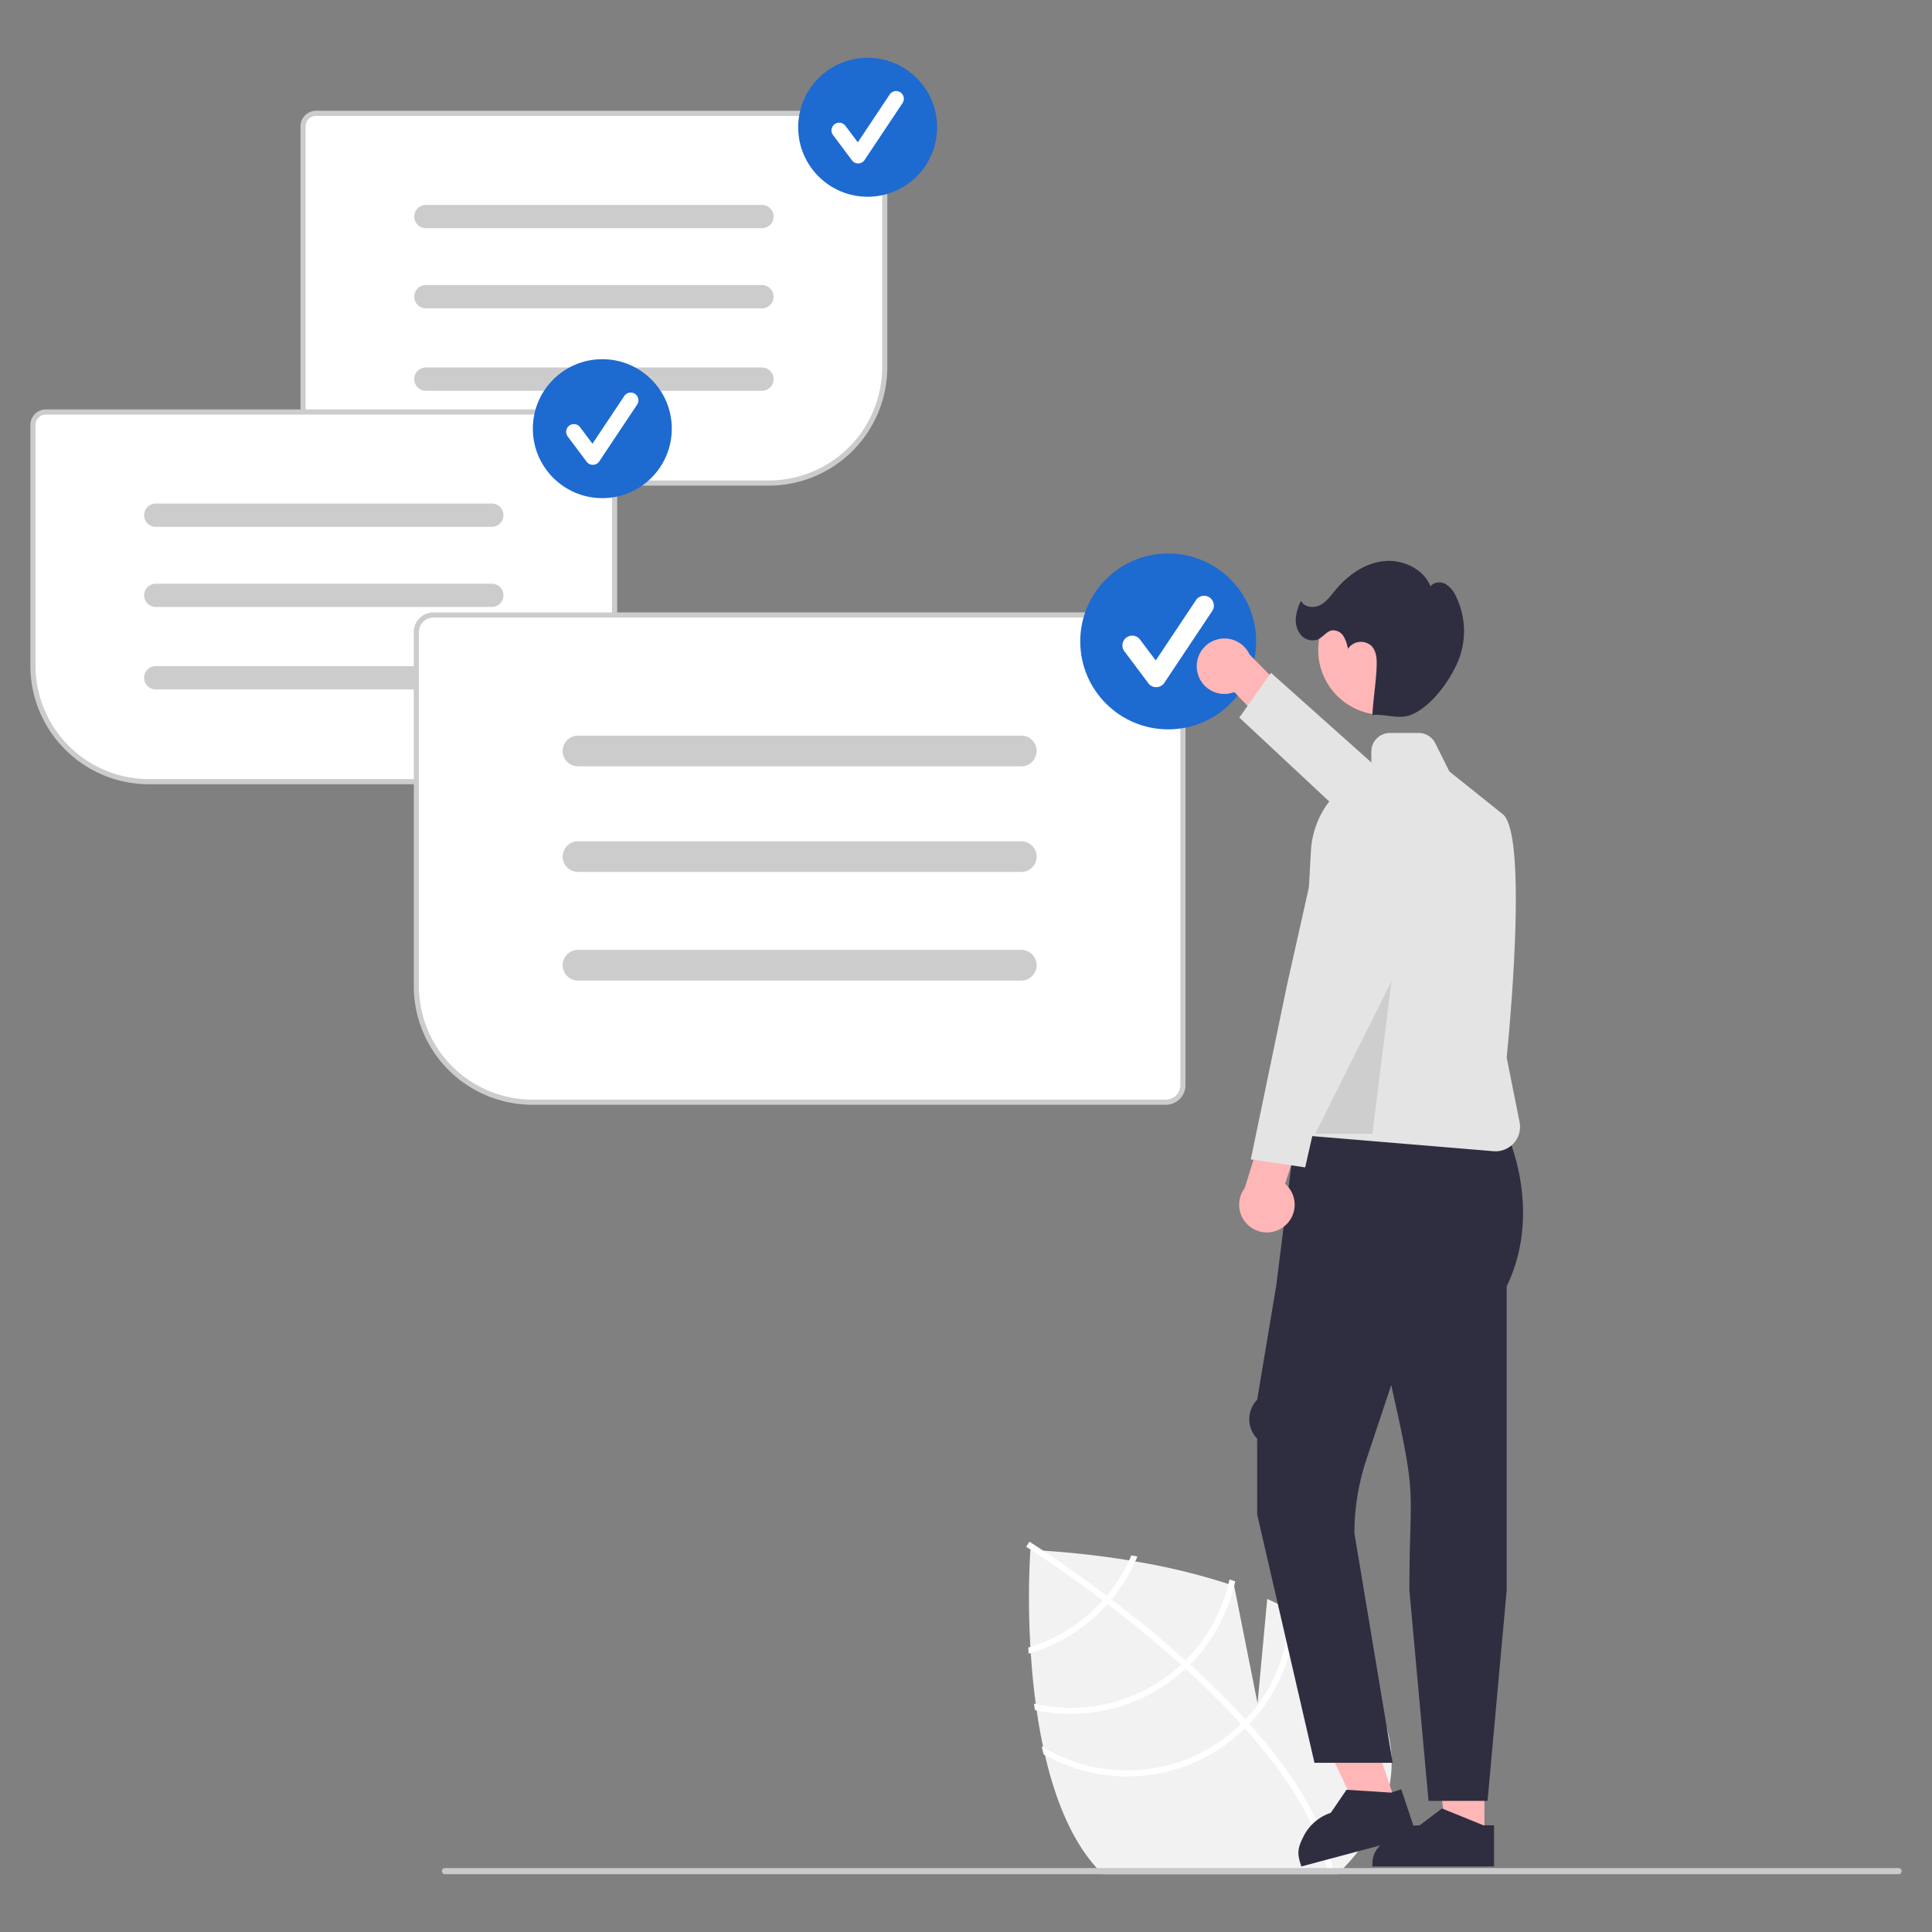
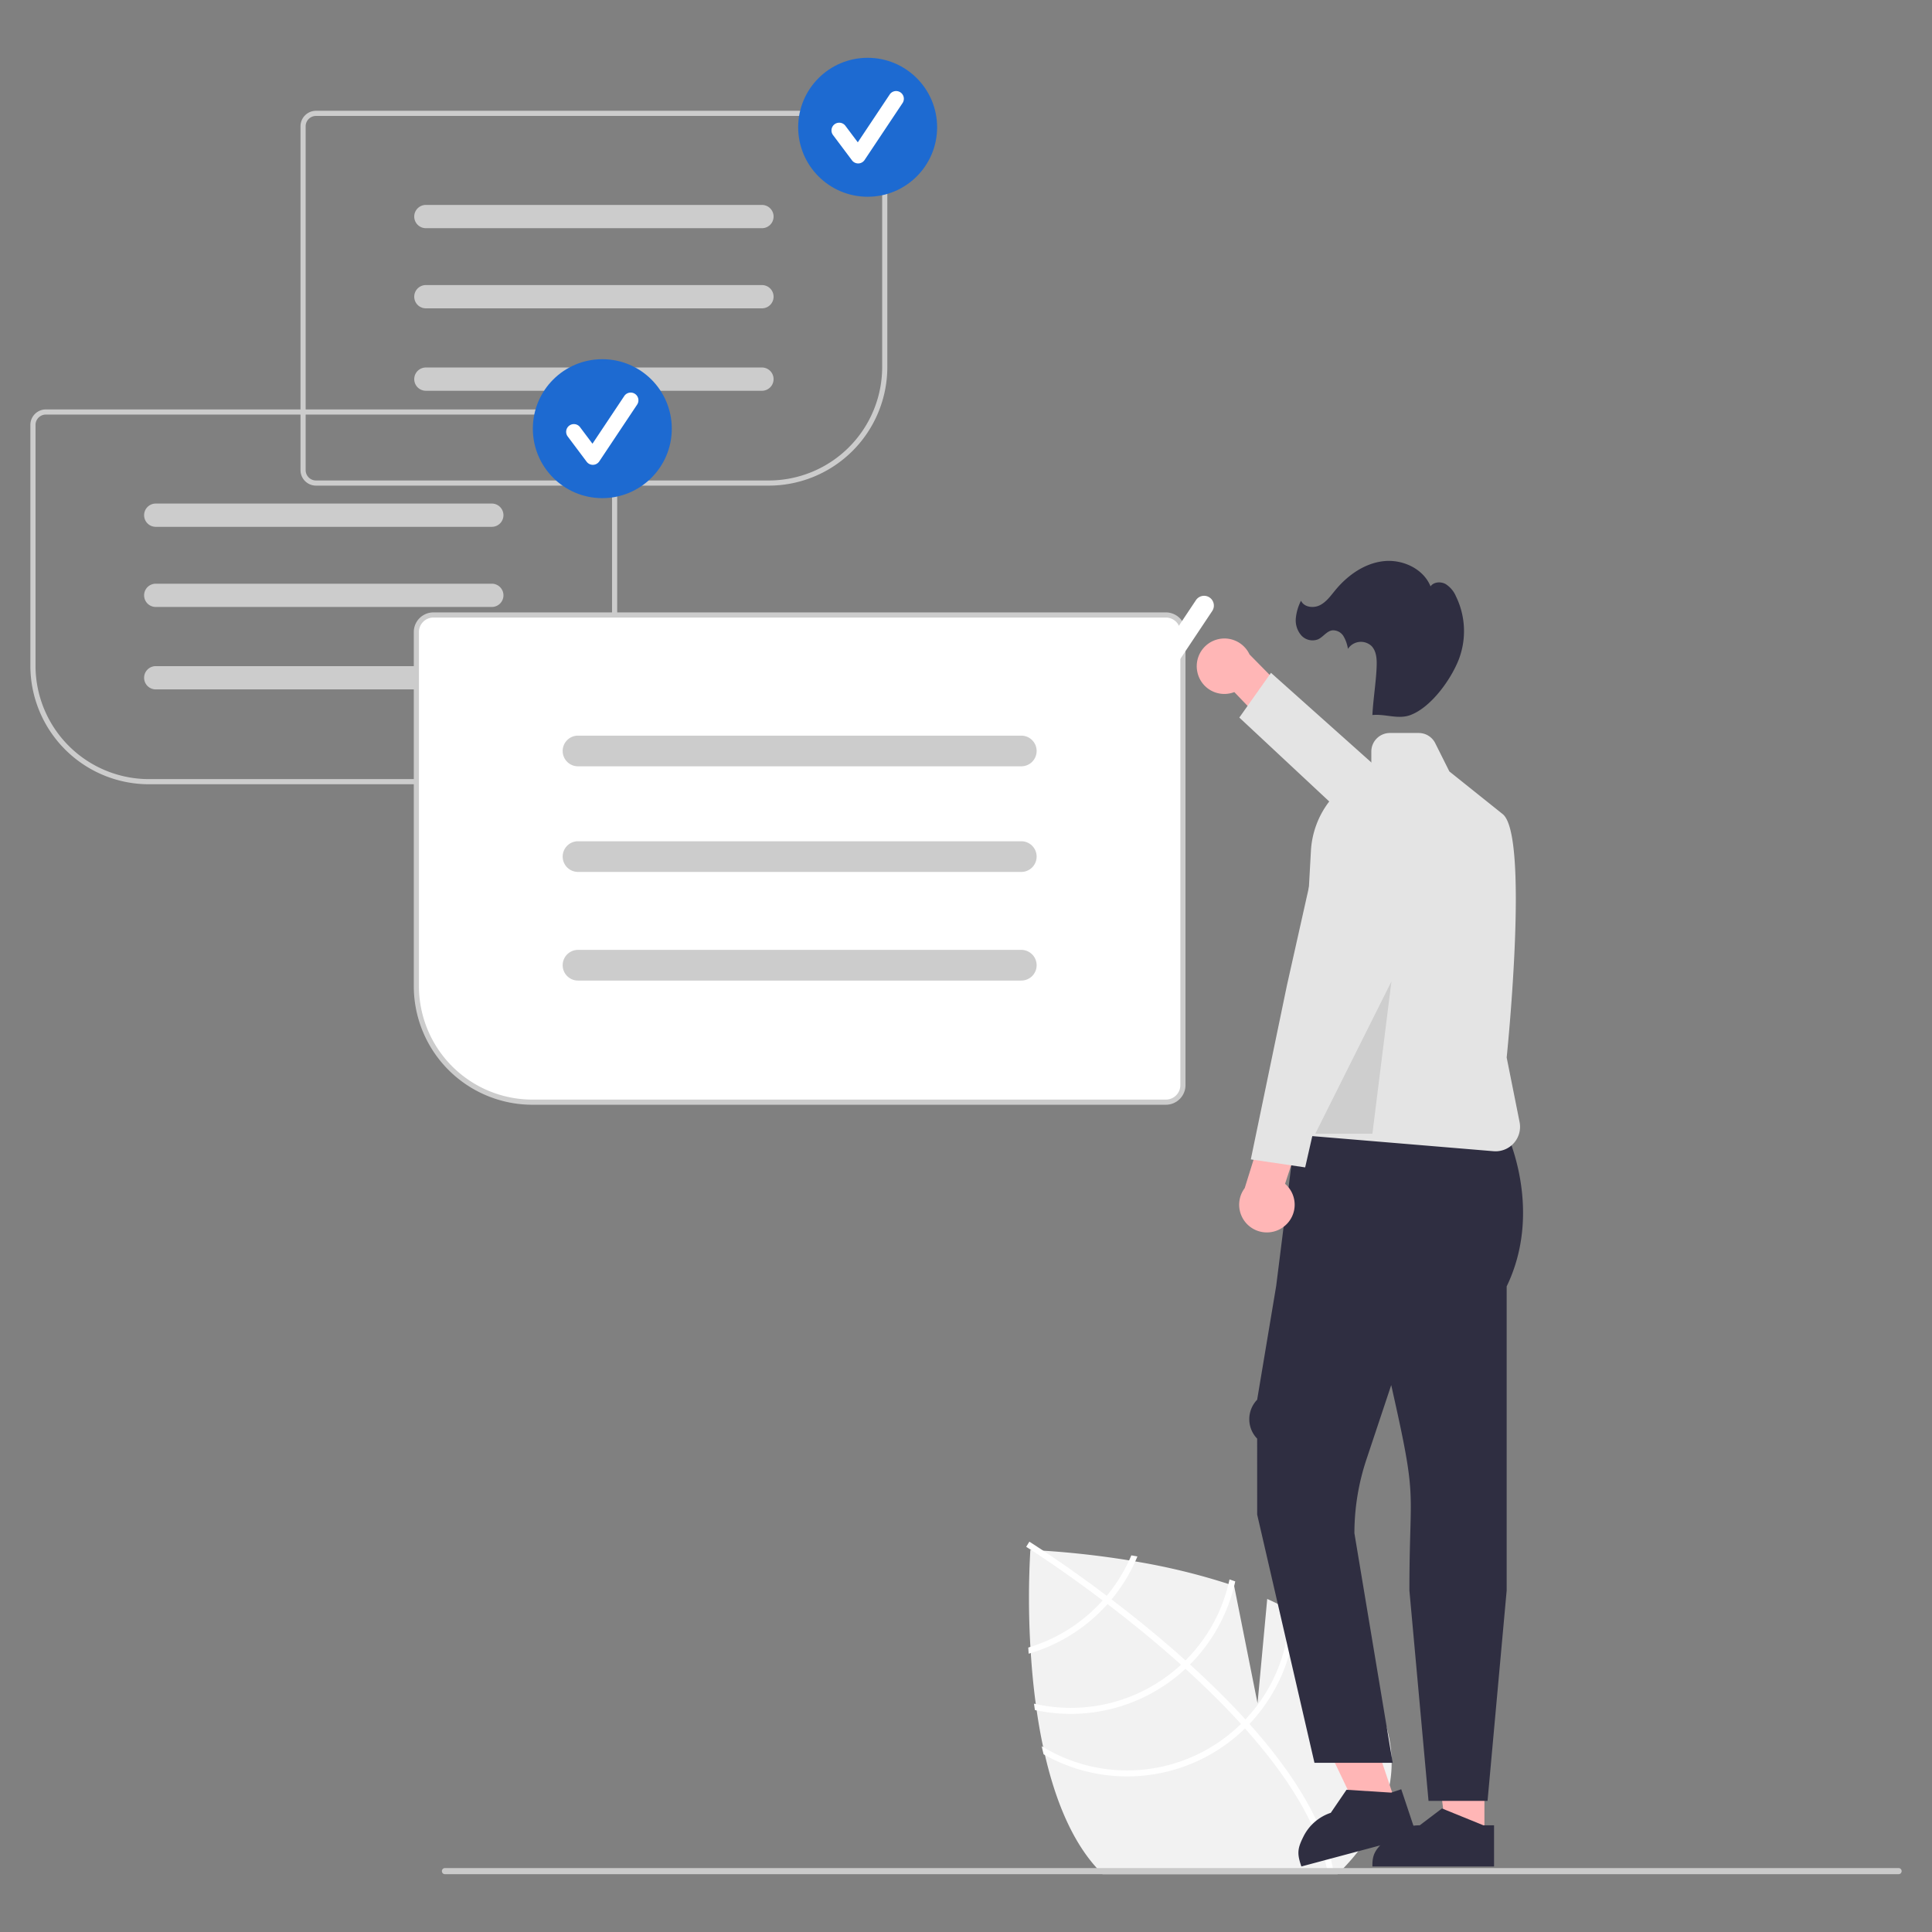
<svg xmlns="http://www.w3.org/2000/svg" xmlns:ns1="http://sodipodi.sourceforge.net/DTD/sodipodi-0.dtd" xmlns:ns2="http://www.inkscape.org/namespaces/inkscape" width="750" height="750" viewBox="0 0 750 750" role="img" artist="Katerina Limpitsouni" source="https://undraw.co/" version="1.1" id="svg31" ns1:docname="contact-options.svg" ns2:version="1.3.2 (091e20e, 2023-11-25)">
  <rect x="0" y="0" width="750" height="750" fill="#808080" stroke="none" />
  <defs id="defs31" />
  <ns1:namedview id="namedview31" pagecolor="#ffffff" bordercolor="#000000" borderopacity="0.25" ns2:showpageshadow="2" ns2:pageopacity="0.0" ns2:pagecheckerboard="0" ns2:deskcolor="#d1d1d1" ns2:zoom="0.33469463" ns2:cx="364.51137" ns2:cy="352.56018" ns2:window-width="1728" ns2:window-height="1387" ns2:window-x="0" ns2:window-y="25" ns2:window-maximized="0" ns2:current-layer="svg31" />
  <g id="g31" transform="translate(11.789,22.44)">
    <path d="m 509.793,702.74 c -0.76,0.8 -1.55,1.59 -2.35,2.38 h -91.22 c -0.75,-0.77 -1.49,-1.56 -2.23,-2.38 -0.03,-0.03 -0.06,-0.07 -0.09,-0.1 -9.91,-10.98 -16.15,-26.94 -20.04,-43.77 -0.25,-1.02 -0.47,-2.05 -0.69,-3.09 -1.02,-4.73 -1.85,-9.51 -2.53,-14.25 -0.12,-0.82 -0.24,-1.64 -0.34,-2.46 -0.92,-6.81 -1.54,-13.51 -1.94,-19.8 -0.05,-0.81 -0.1,-1.6 -0.15,-2.39 a 324.829,324.829 0 0 1 -0.02,-37.6 c 0,0 0.12,0 0.35,0.01 0.67,0.03 2.28,0.1 4.65,0.24 6.53,0.4 18.85,1.4 33.34,3.76 0.79,0.13 1.59,0.27 2.39,0.41 a 252.149,252.149 0 0 1 36.17,8.76 c 0.74,0.25 1.47,0.5 2.21,0.75 l 0.01,0.05 9.07,45.51 3.76,-40.51 c 2.99,1.35 5.9,2.79 8.69,4.33 0.78,0.43 1.54,0.86 2.29,1.3 a 72.111,72.111 0 0 1 17.17,13.54 c 29.75,32.97 23.38,62.44 1.5,85.31 z" fill="#f2f2f2" id="path1" />
    <path d="m 471.672,645.032 1.581,1.752 c 18.279,20.458 29.188,39.448 32.549,56.719 0.053,0.251 0.09,0.501 0.144,0.752 l -1.169,0.222 -1.127,0.199 c -3.43,-18.83 -16.201,-38.296 -32.14,-56.144 -0.508,-0.58 -1.024,-1.169 -1.557,-1.742 -6.814,-7.496 -14.14,-14.687 -21.548,-21.411 -0.569,-0.525 -1.154,-1.052 -1.739,-1.578 -9.824,-8.825 -19.707,-16.808 -28.521,-23.538 -0.621,-0.478 -1.25,-0.949 -1.872,-1.411 -14.965,-11.329 -26.577,-18.839 -29.165,-20.485 -0.312,-0.206 -0.489,-0.315 -0.529,-0.341 l 0.613,-0.978 8.4e-4,-0.017 0.621,-0.986 c 0.04,0.027 0.634,0.388 1.706,1.088 4.028,2.597 14.856,9.744 28.326,19.905 0.605,0.461 1.235,0.932 1.855,1.41 7.158,5.454 14.988,11.703 22.894,18.543 q 2.983,2.572 5.818,5.137 c 0.594,0.518 1.179,1.045 1.748,1.57 q 12.013,10.901 21.511,21.335 z" fill="#ffffff" id="path2" />
    <path d="m 427.393,581.35 c -0.27,0.65 -0.56,1.3 -0.86,1.94 a 62.382,62.382 0 0 1 -8.69,13.75 c -0.51,0.6 -1.03,1.21 -1.57,1.81 q -2.19,2.415 -4.66,4.67 a 62.595,62.595 0 0 1 -23.4,13.36 c -0.28,0.09 -0.55,0.18 -0.83,0.26 0.05,0.79 0.1,1.57 0.15,2.38 0.28,-0.08 0.55,-0.16 0.83,-0.25 a 64.849,64.849 0 0 0 24.81,-14.02 66.938,66.938 0 0 0 4.97,-4.99 c 0.54,-0.59 1.06,-1.2 1.56,-1.81 a 64.419,64.419 0 0 0 9.22,-14.75 c 0.28,-0.64 0.56,-1.28 0.83,-1.93 -0.8,-0.14 -1.59,-0.28 -2.36,-0.42 z" fill="#ffffff" id="path3" />
    <path d="m 465.503,590.69 c -0.12,0.59 -0.26,1.18 -0.41,1.77 a 62.564,62.564 0 0 1 -16.68,29.67 c -0.57,0.57 -1.15,1.13 -1.75,1.67 -0.17,0.17 -0.36,0.35 -0.54,0.51 a 63.024,63.024 0 0 1 -55.82,14.76 c -0.23,-0.04 -0.47,-0.1 -0.7,-0.15 0.12,0.82 0.23,1.65 0.36,2.47 0.23,0.05 0.45,0.1 0.68,0.14 a 65.359,65.359 0 0 0 57.04,-15.49 c 0.24,-0.22 0.49,-0.43 0.72,-0.66 0.6,-0.56 1.18,-1.12 1.76,-1.68 a 65.028,65.028 0 0 0 17.15,-30.44 q 0.225,-0.9 0.42,-1.8 c -0.74,-0.26 -1.48,-0.52 -2.23,-0.77 z" fill="#ffffff" id="path4" />
    <path d="m 488.833,600.9 c 0.01,0.56 0.01,1.13 0,1.69 a 62.703,62.703 0 0 1 -17.16,42.44 c -0.56,0.6 -1.14,1.18 -1.72,1.76 -0.63,0.61 -1.26,1.22 -1.91,1.8 a 63.162,63.162 0 0 1 -74.87,7.19 6.713,6.713 0 0 1 -0.58,-0.34 c 0.24,1.06 0.48,2.1 0.74,3.14 0.18,0.1 0.35,0.2 0.53,0.29 a 65.505,65.505 0 0 0 75.74,-8.54 c 0.65,-0.59 1.3,-1.18 1.91,-1.8 0.6,-0.57 1.17,-1.15 1.74,-1.75 a 65.251,65.251 0 0 0 17.87,-42.89 q 0.03,-0.81 0.03,-1.62 c -0.76,-0.47 -1.54,-0.92 -2.32,-1.37 z" fill="#ffffff" id="path5" />
-     <path d="M 286.667,165.578 H 110.882 a 5.524,5.524 0 0 1 -5.518,-5.518 V 26.585 a 5.524,5.524 0 0 1 5.518,-5.518 H 326.65 a 5.524,5.524 0 0 1 5.518,5.518 v 93.493 a 45.551,45.551 0 0 1 -45.5,45.5 z" fill="#ffffff" id="path6" />
    <path d="M 286.667,166.078 H 110.882 a 6.025,6.025 0 0 1 -6.018,-6.018 V 26.585 a 6.025,6.025 0 0 1 6.018,-6.018 H 326.65 a 6.024,6.024 0 0 1 6.018,6.018 v 93.493 a 46.052,46.052 0 0 1 -46,46 z M 110.882,22.567 a 4.023,4.023 0 0 0 -4.018,4.018 v 133.475 a 4.022,4.022 0 0 0 4.018,4.018 h 175.786 a 44.05,44.05 0 0 0 44,-44 V 26.585 a 4.023,4.023 0 0 0 -4.018,-4.018 z" fill="#cccccc" id="path7" />
    <path d="M 283.998,66.144 H 153.534 a 4.516,4.516 0 0 1 0,-9.032 h 130.464 a 4.516,4.516 0 0 1 0,9.032 z" fill="#cccccc" id="path8" />
    <path d="M 283.998,97.255 H 153.534 a 4.516,4.516 0 0 1 0,-9.032 h 130.464 a 4.516,4.516 0 1 1 0,9.032 z" fill="#cccccc" id="path9" />
    <path d="M 283.998,129.255 H 153.534 a 4.516,4.516 0 0 1 0,-9.032 h 130.464 a 4.516,4.516 0 1 1 0,9.032 z" fill="#cccccc" id="path10" />
    <circle cx="325.03" cy="26.968" r="26.969" fill="#1d6ad1" id="circle10" />
    <path d="m 321.351,41.004 a 2.999,2.999 0 0 1 -2.4,-1.2 l -7.357,-9.81 a 3,3 0 1 1 4.8,-3.6 l 4.813,6.417 12.363,-18.544 a 3,3 0 1 1 4.992,3.328 l -14.715,22.072 a 3.001,3.001 0 0 1 -2.413,1.335 c -0.028,5e-4 -0.056,9.4e-4 -0.084,9.4e-4 z" fill="#ffffff" id="path11" />
-     <path d="M 221.786,281.507 H 46 a 45.551,45.551 0 0 1 -45.5,-45.5 v -93.493 a 5.525,5.525 0 0 1 5.518,-5.518 h 215.768 a 5.525,5.525 0 0 1 5.518,5.518 v 133.475 a 5.525,5.525 0 0 1 -5.518,5.518 z" fill="#ffffff" id="path12" />
    <path d="M 221.786,282.007 H 46 a 46.052,46.052 0 0 1 -46,-46 v -93.493 a 6.025,6.025 0 0 1 6.018,-6.018 h 215.768 a 6.025,6.025 0 0 1 6.018,6.018 v 133.475 a 6.025,6.025 0 0 1 -6.018,6.018 z M 6.018,138.496 A 4.023,4.023 0 0 0 2,142.514 v 93.493 a 44.05,44.05 0 0 0 44,44 h 175.786 a 4.023,4.023 0 0 0 4.018,-4.018 v -133.475 a 4.023,4.023 0 0 0 -4.018,-4.018 z" fill="#cccccc" id="path13" />
    <path d="M 179.134,182.073 H 48.67 a 4.516,4.516 0 1 1 0,-9.032 h 130.464 a 4.516,4.516 0 1 1 0,9.032 z" fill="#cccccc" id="path14" />
    <path d="M 179.134,213.184 H 48.67 a 4.516,4.516 0 0 1 0,-9.032 h 130.464 a 4.516,4.516 0 1 1 0,9.032 z" fill="#cccccc" id="path15" />
    <path d="M 179.134,245.184 H 48.67 a 4.516,4.516 0 0 1 0,-9.032 h 130.464 a 4.516,4.516 0 1 1 0,9.032 z" fill="#cccccc" id="path16" />
    <circle cx="222.03" cy="143.969" r="26.969" fill="#1d6ad1" id="circle16" />
    <path d="m 218.351,158.004 a 2.999,2.999 0 0 1 -2.4,-1.2 l -7.357,-9.81 a 3,3 0 1 1 4.8,-3.6 l 4.813,6.417 12.363,-18.544 a 3,3 0 0 1 4.992,3.328 l -14.715,22.072 a 3.001,3.001 0 0 1 -2.413,1.335 c -0.028,5e-4 -0.056,9.4e-4 -0.084,9.4e-4 z" fill="#ffffff" id="path17" />
    <path d="M 440.81,405.92 H 194.846 a 45.551,45.551 0 0 1 -45.5,-45.5 V 222.907 a 7.121,7.121 0 0 1 7.113,-7.113 h 284.351 a 7.121,7.121 0 0 1 7.112,7.113 v 175.9 a 7.121,7.121 0 0 1 -7.112,7.113 z" fill="#ffffff" id="path18" />
    <path d="M 440.81,406.42 H 194.846 a 46.052,46.052 0 0 1 -46,-46 V 222.907 a 7.621,7.621 0 0 1 7.613,-7.613 h 284.351 a 7.621,7.621 0 0 1 7.612,7.613 v 175.9 a 7.621,7.621 0 0 1 -7.612,7.613 z M 156.459,217.294 a 5.619,5.619 0 0 0 -5.613,5.613 v 137.514 a 44.05,44.05 0 0 0 44,44 h 245.964 a 5.619,5.619 0 0 0 5.612,-5.613 V 222.907 a 5.619,5.619 0 0 0 -5.612,-5.613 z" fill="#cccccc" id="path19" />
    <path d="M 384.601,275.04 H 212.668 a 5.952,5.952 0 1 1 0,-11.903 h 171.933 a 5.952,5.952 0 1 1 0,11.903 z" fill="#cccccc" id="path20" />
    <path d="M 384.601,316.039 H 212.668 a 5.952,5.952 0 1 1 0,-11.903 h 171.933 a 5.952,5.952 0 1 1 0,11.903 z" fill="#cccccc" id="path21" />
    <path d="M 384.601,358.211 H 212.668 a 5.952,5.952 0 1 1 0,-11.903 h 171.933 a 5.952,5.952 0 1 1 0,11.903 z" fill="#cccccc" id="path22" />
-     <circle cx="441.703" cy="226.559" r="34.139" fill="#1d6ad1" id="circle22" />
    <path d="m 437.046,244.327 a 3.796,3.796 0 0 1 -3.038,-1.519 l -9.314,-12.418 a 3.797,3.797 0 1 1 6.076,-4.557 l 6.093,8.124 15.65,-23.474 a 3.798,3.798 0 0 1 6.319,4.213 l -18.627,27.941 a 3.799,3.799 0 0 1 -3.054,1.69 c -0.035,6.5e-4 -0.07,10e-4 -0.106,10e-4 z" fill="#ffffff" id="path23" />
    <polygon points="530.145,677.866 516.256,682.511 491.729,631.148 512.229,624.292 " fill="#ffb6b6" id="polygon23" />
    <path d="m 538.19,690.144 -44.785,11.978 -0.189,-0.566 c -1.557,-4.656 -1.208,-6.641 0.984,-11.034 a 18.261,18.261 0 0 1 10.618,-9.228 l 10e-4,-3.7e-4 6.105,-8.942 17.339,1.102 3.909,-1.307 z" fill="#2f2e41" id="path24" />
    <polygon points="564.461,690.925 549.816,690.925 542.848,634.435 564.464,634.436 " fill="#ffb6b6" id="polygon24" />
    <path d="m 568.196,702.122 -47.223,-0.002 v -0.597 c 2.9e-4,-4.91 1.912,-6.526 5.384,-9.997 a 18.261,18.261 0 0 1 12.996,-5.383 h 10e-4 l 8.626,-6.544 16.094,6.545 4.122,1.7e-4 z" fill="#2f2e41" id="path25" />
    <path d="m 452.999,238.316 a 10.696,10.696 0 0 0 14.37,7.907 l 16.908,17.652 13.233,-7.658 -24.227,-24.593 a 10.754,10.754 0 0 0 -20.283,6.692 z" fill="#ffb6b6" id="path26" />
    <polygon points="525.965,278.363 481.602,238.751 469.315,256.113 515.804,299.507 562.421,327.072 570.043,319.186 " fill="#e4e4e4" id="polygon26" />
    <path d="m 535.338,594.974 c 0,-9.911 0.196,-16.979 0.354,-22.66 0.461,-16.623 0.585,-21.092 -5.776,-49.719 l -1.634,-7.352 -9.635,28.904 a 90.541,90.541 0 0 0 -4.657,28.596 l 14.855,89.132 h -30.362 l -22.237,-96.36 -0.01,-29.475 a 10.873,10.873 0 0 1 0,-15.112 l 7.388,-44.159 7.478,-59.513 h 81.907 c 0,0 14.455,29.962 0.09,59.682 l -0.002,118.073 -7.422,81.64 h -22.913 z" fill="#2f2e41" id="path27" />
    <path d="m 568,424.458 -76.613,-6.384 -0.398,-0.033 6.114,-110.054 a 34.611,34.611 0 0 1 23.459,-30.986 v -7.702 a 7.198,7.198 0 0 1 7.19,-7.19 h 11.194 a 7.151,7.151 0 0 1 6.431,3.974 l 5.474,10.947 20.699,16.559 c 10.223,8.179 1.995,90.176 1.553,94.503 l 5.006,25.031 a 9.505,9.505 0 0 1 -9.297,11.368 q -0.403,-0.001 -0.811,-0.035 z" fill="#e4e4e4" id="path28" />
    <path d="m 486.868,453.517 a 10.696,10.696 0 0 0 0.202,-16.4 l 7.601,-23.231 -12.991,-8.062 -10.274,32.957 a 10.754,10.754 0 0 0 15.461,14.736 z" fill="#ffb6b6" id="path29" />
    <polygon points="487.804,360.04 473.773,427.634 494.876,430.739 511.241,358.868 513.585,295.588 503.038,292.072 " fill="#e4e4e4" id="polygon29" />
-     <circle cx="525.103" cy="229.914" r="25.162" fill="#ffb6b6" id="circle29" />
    <path d="m 491.247,217.591 a 18.894,18.894 0 0 1 2.014,-6.833 c 1.176,2.558 4.845,3.002 7.357,1.729 2.512,-1.273 4.194,-3.691 5.989,-5.86 4.736,-5.724 11.248,-10.367 18.629,-11.213 7.381,-0.846 15.516,2.88 18.305,9.766 1.251,-1.738 3.922,-1.931 5.81,-0.921 a 10.45,10.45 0 0 1 4.076,4.829 30.766,30.766 0 0 1 1.023,24.617 c -3.108,7.865 -10.783,18.461 -18.701,21.429 -4.807,1.802 -9.663,-0.504 -14.776,0 0.268,-5.58 1.35,-12.464 1.617,-18.044 0.147,-3.056 0.168,-6.475 -1.919,-8.711 a 6.025,6.025 0 0 0 -9.192,1.073 13.842,13.842 0 0 0 -1.726,-4.921 4.708,4.708 0 0 0 -4.42,-2.264 c -2.135,0.35 -3.453,2.541 -5.413,3.459 a 5.882,5.882 0 0 1 -6.537,-1.499 8.894,8.894 0 0 1 -2.136,-6.633 z" fill="#2f2e41" id="path30" />
    <polygon points="520.973,417.665 528.36,358.563 498.809,417.665 " opacity="0.1" id="polygon30" />
    <path d="m 726.423,703.93 a 1.186,1.186 0 0 1 -1.19,1.19 h -564.29 a 1.19,1.19 0 0 1 0,-2.38 h 564.29 a 1.186,1.186 0 0 1 1.19,1.19 z" fill="#cacaca" id="path31" />
  </g>
</svg>